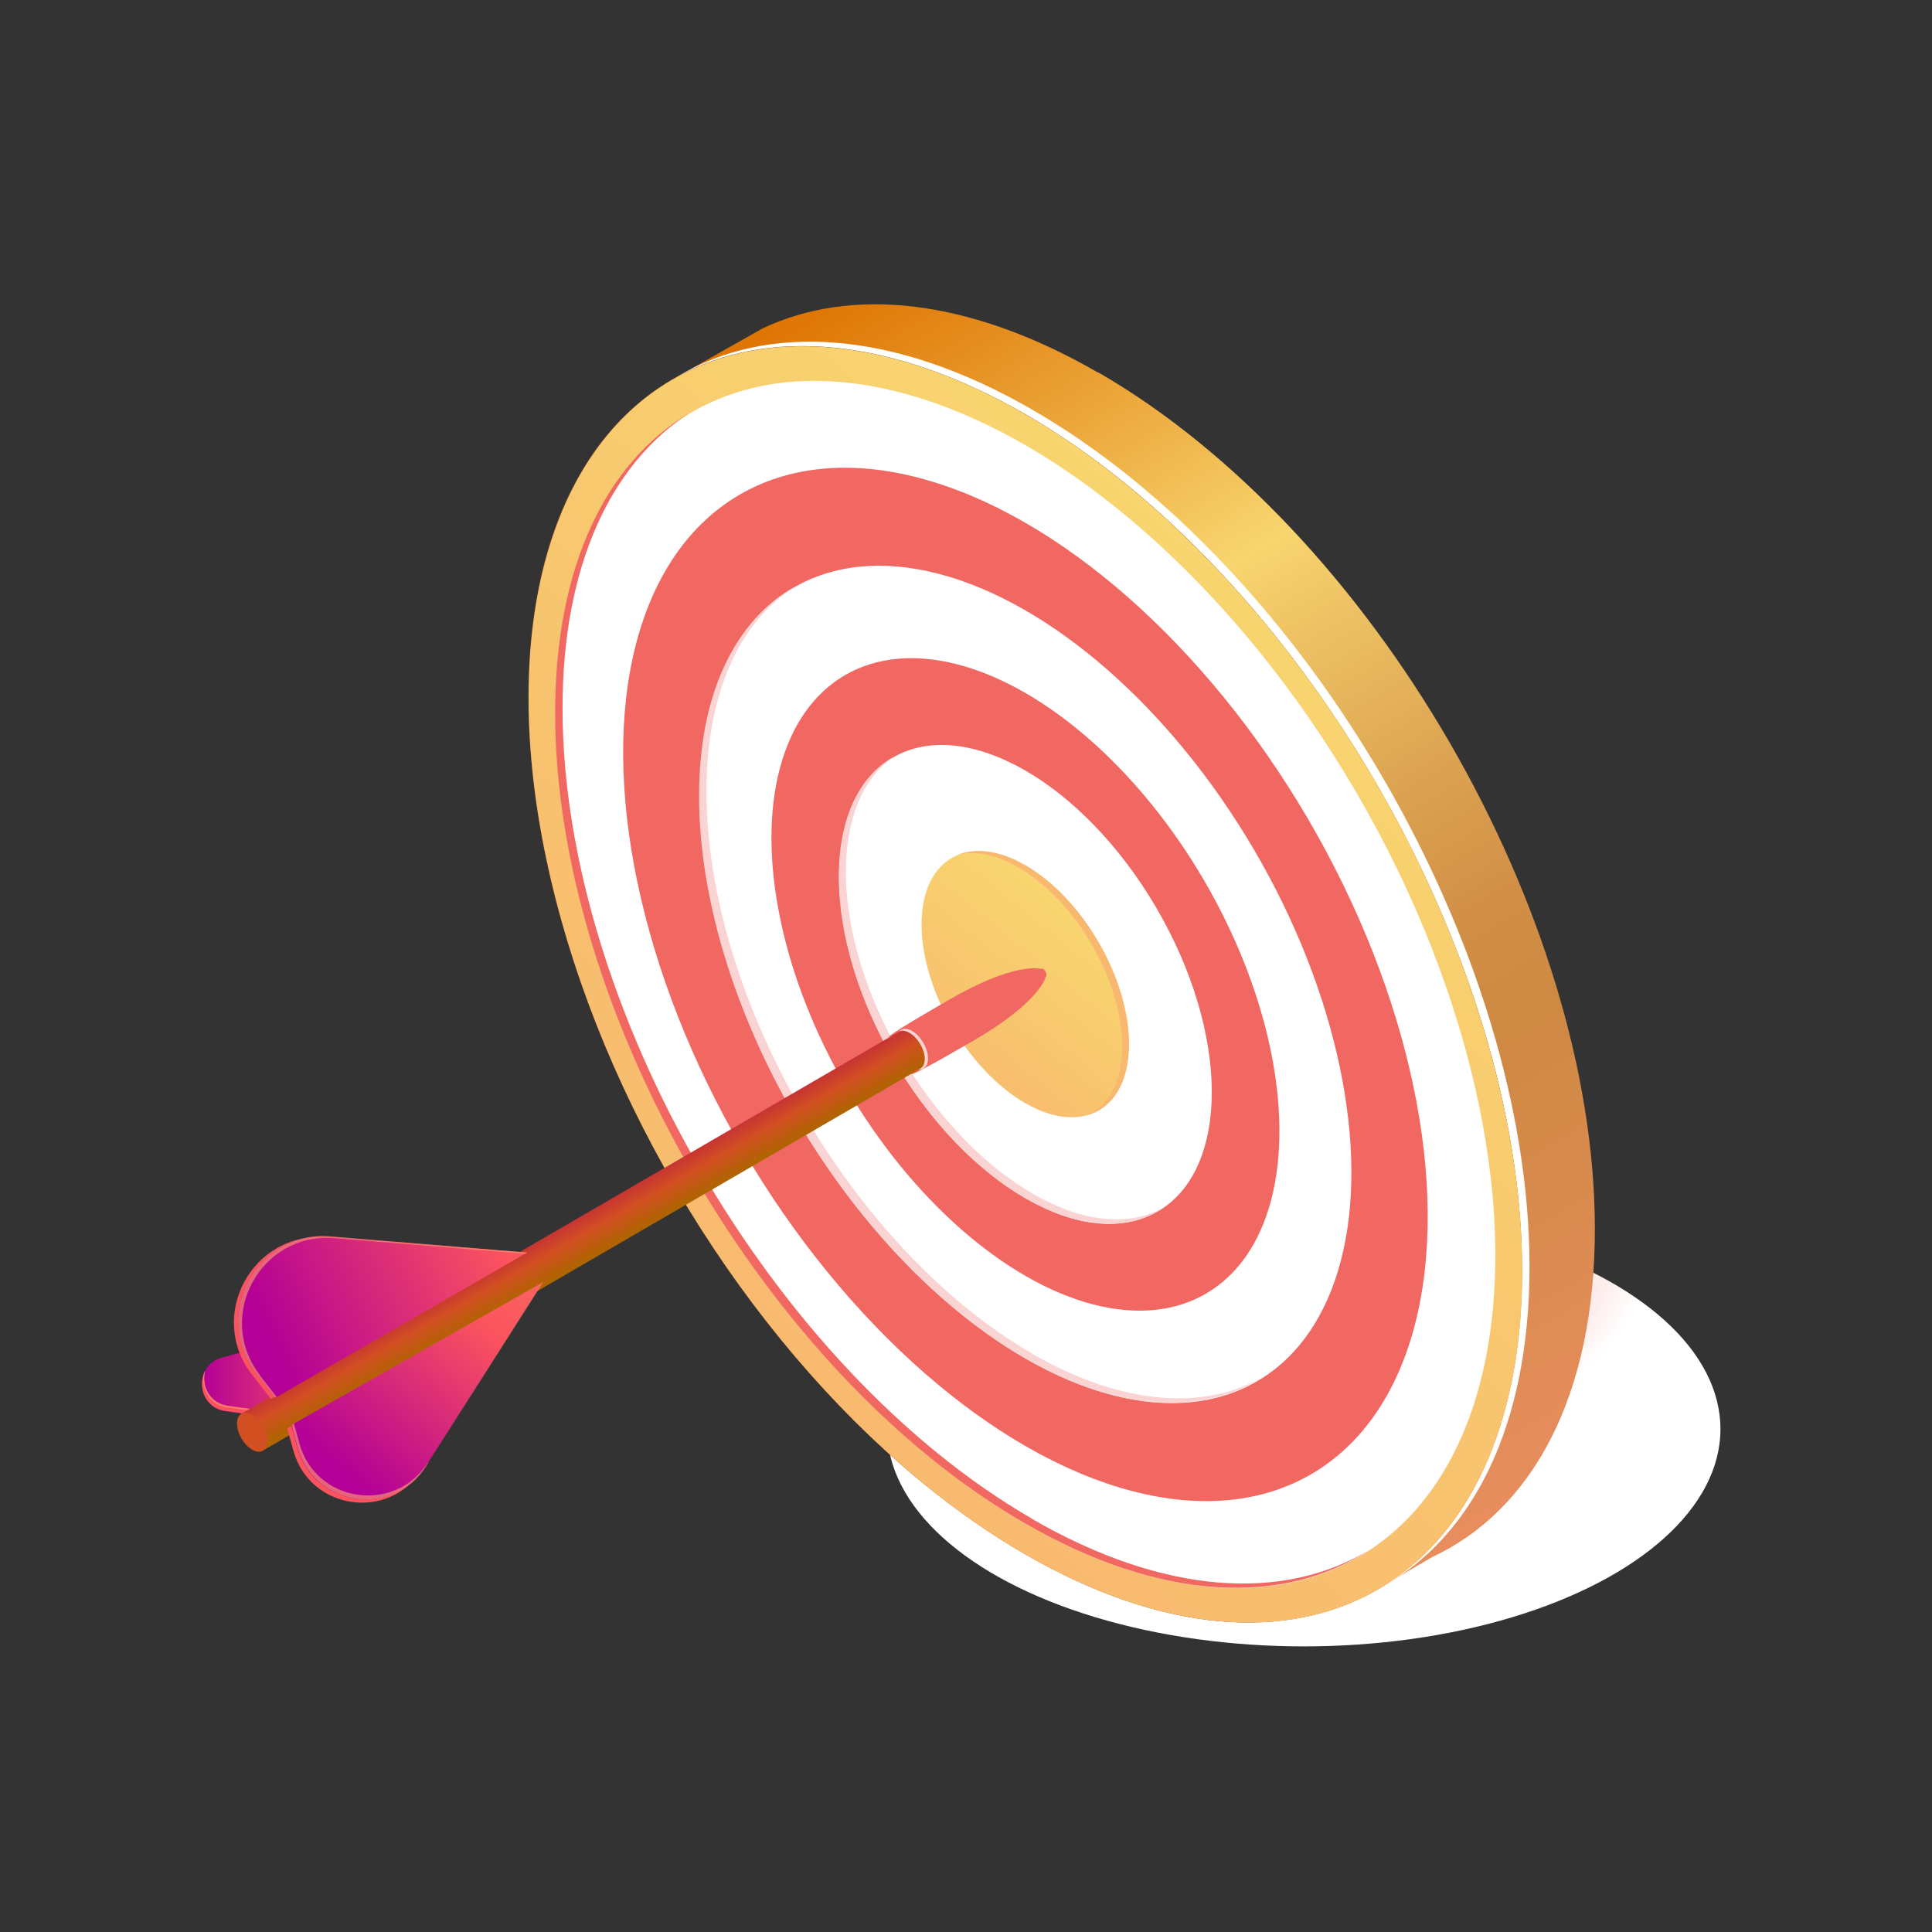
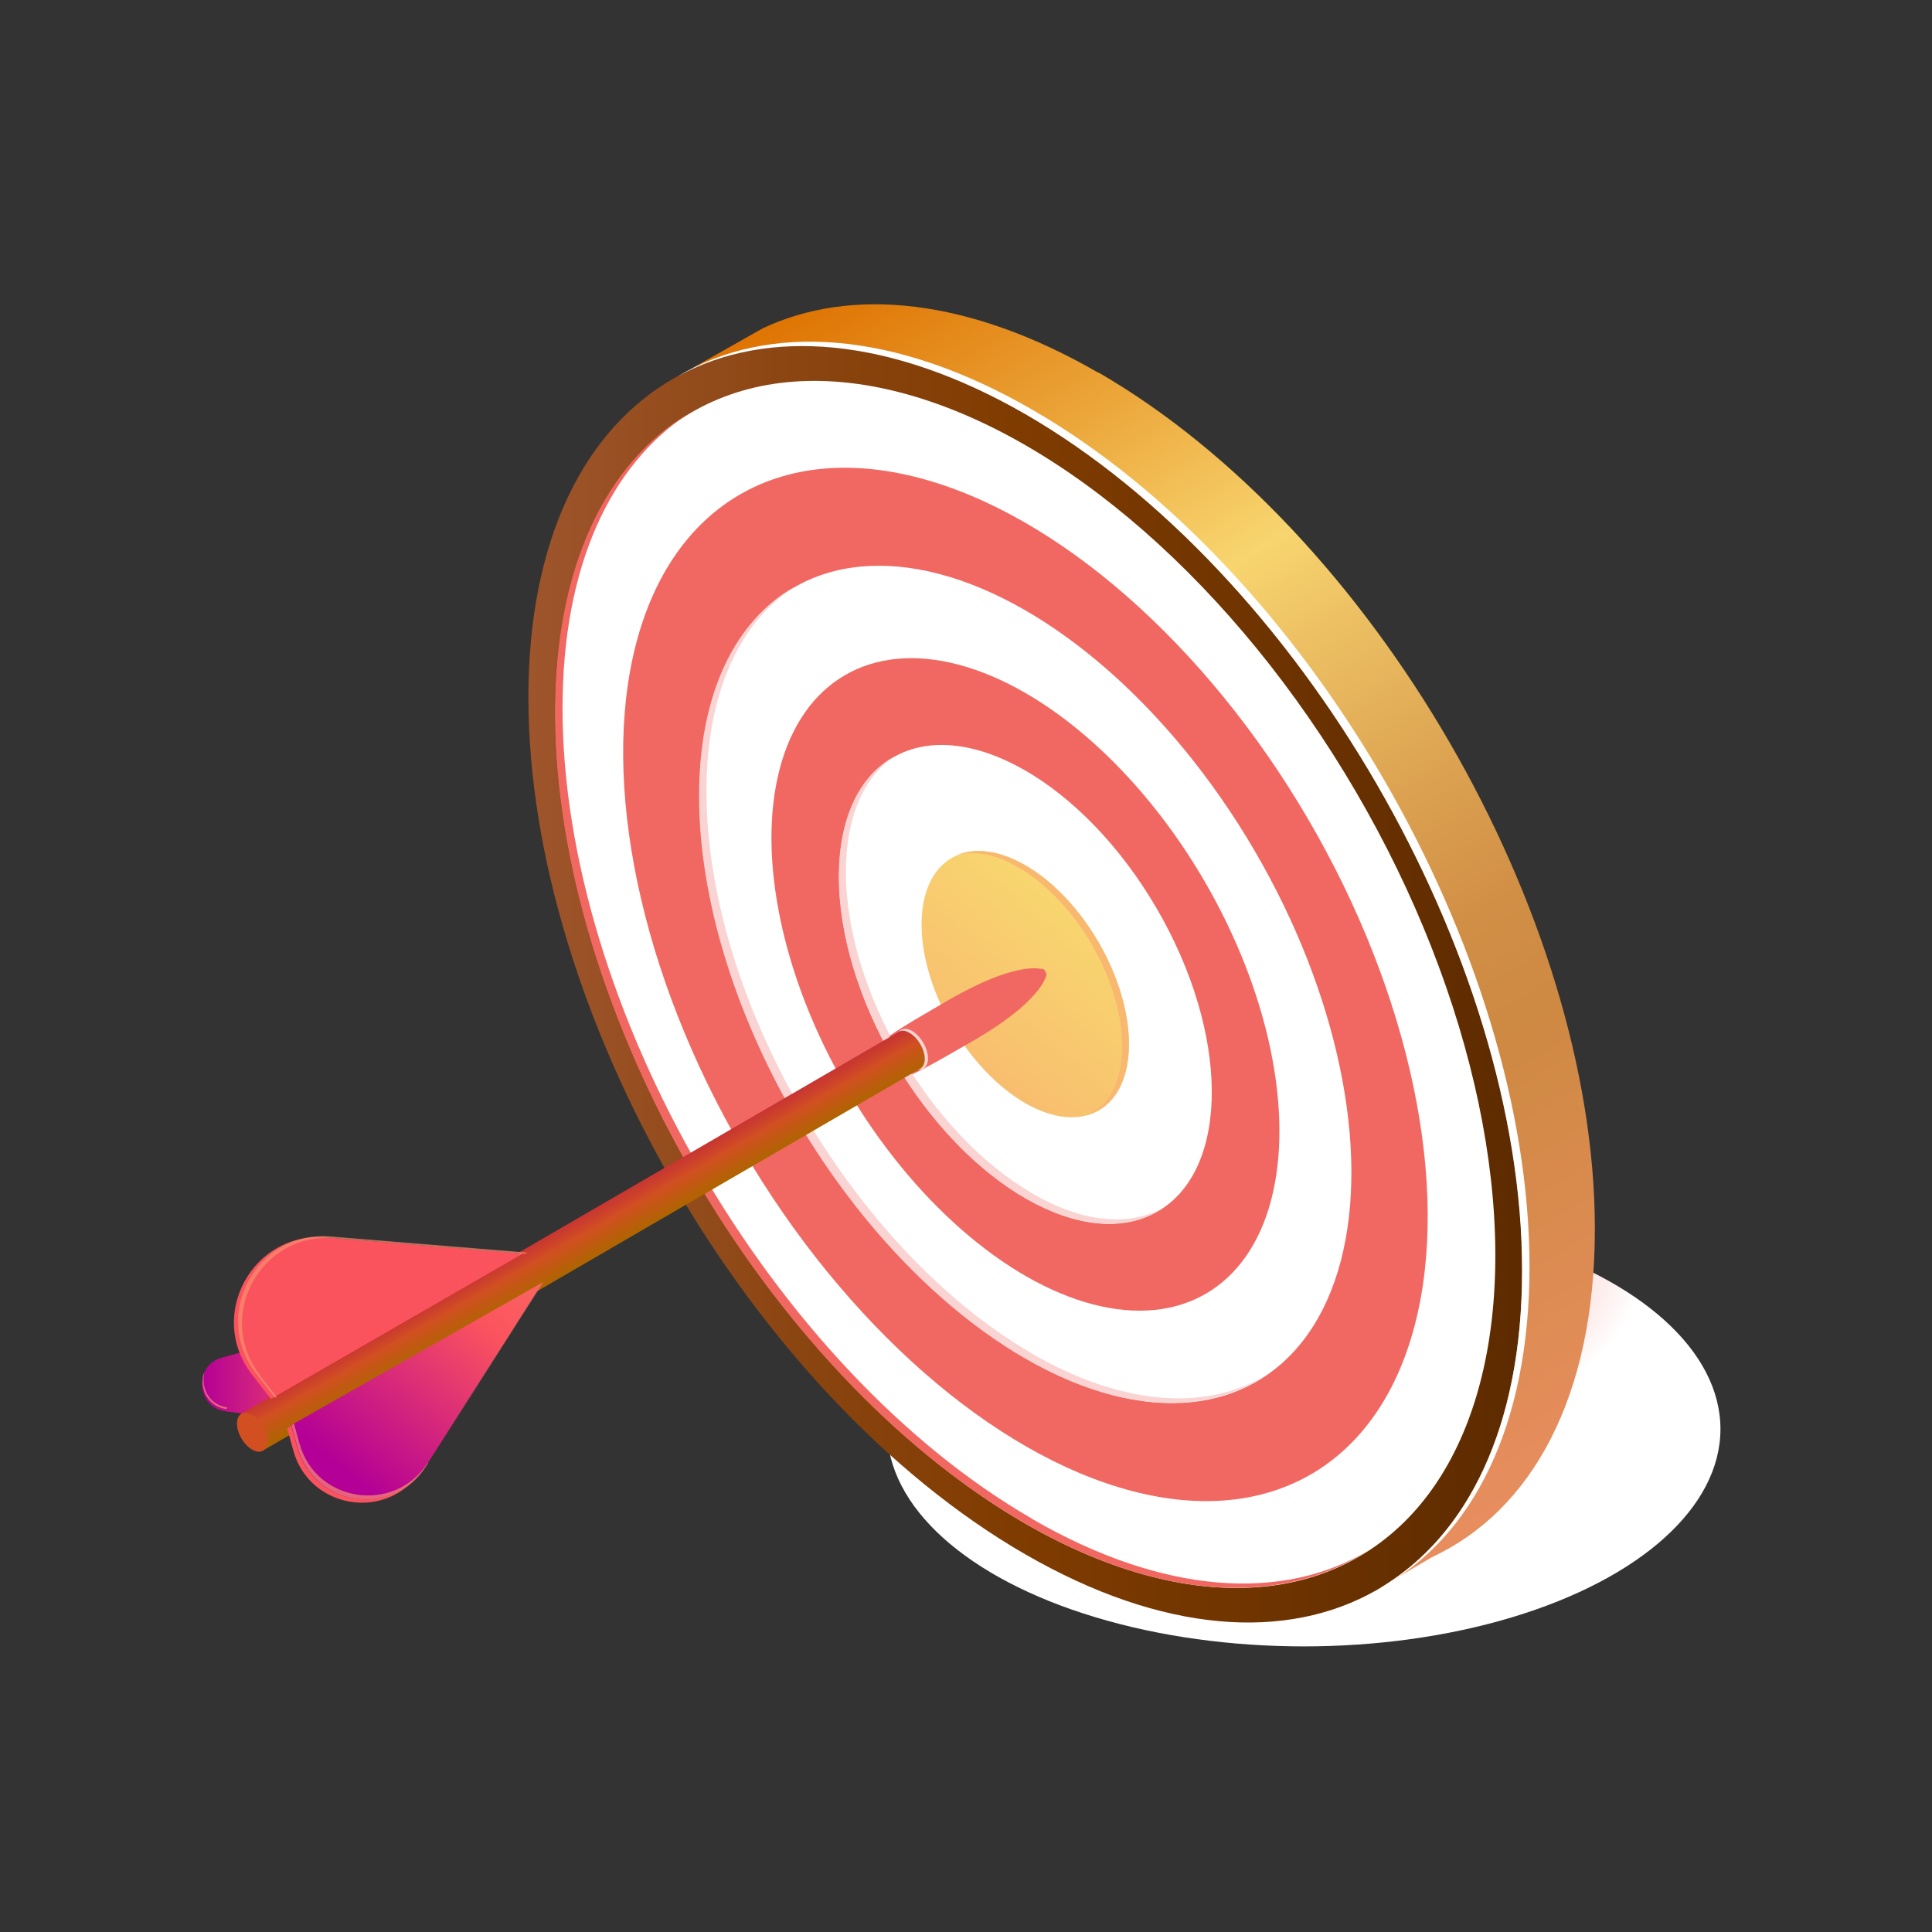
<svg xmlns="http://www.w3.org/2000/svg" xmlns:xlink="http://www.w3.org/1999/xlink" viewBox="0 0 60 60">
  <rect x="0" y="0" width="60" height="60" fill="#333333" stroke="none" />
  <defs>
    <style>.cls-1{fill:#f8906f;mix-blend-mode:screen;opacity:.7;}.cls-2{fill:url(#linear-gradient);}.cls-3{fill:#f8b86f;}.cls-4{fill:#fb535e;}.cls-5{fill:#f9d4d2;}.cls-6{fill:#fff;}.cls-7{fill:#f16862;}.cls-8{fill:#d24f22;}.cls-9{fill:url(#linear-gradient-8);}.cls-10{fill:url(#linear-gradient-3);}.cls-11{fill:url(#linear-gradient-4);}.cls-12{fill:url(#linear-gradient-2);}.cls-13{fill:url(#linear-gradient-6);}.cls-14{fill:url(#linear-gradient-7);}.cls-15{fill:url(#linear-gradient-5);}.cls-16{fill:url(#New_Gradient_Swatch_copy_3);opacity:.5;}.cls-17{fill:url(#radial-gradient);mix-blend-mode:multiply;}.cls-18{isolation:isolate;}</style>
    <radialGradient id="radial-gradient" cx="980.82" cy="-2562.95" fx="980.82" fy="-2562.95" r="10.58" gradientTransform="translate(-1158.37 1679.28) scale(1.22 .64)" gradientUnits="userSpaceOnUse">
      <stop offset=".19" stop-color="#f16862" />
      <stop offset="1" stop-color="#fff" />
    </radialGradient>
    <linearGradient id="linear-gradient" x1="27.12" y1="7.78" x2="49.62" y2="45.59" gradientUnits="userSpaceOnUse">
      <stop offset="0" stop-color="#de7200" />
      <stop offset=".17" stop-color="#eba438" />
      <stop offset=".32" stop-color="#f8d56f" />
      <stop offset=".39" stop-color="#edc163" />
      <stop offset=".52" stop-color="#dca251" />
      <stop offset=".62" stop-color="#d18f46" />
      <stop offset=".7" stop-color="#ce8942" />
      <stop offset="1" stop-color="#e88d5f" />
    </linearGradient>
    <linearGradient id="linear-gradient-2" x1="70.62" y1="1685.34" x2="106.26" y2="1685.34" gradientTransform="translate(-44.75 -1959.71) rotate(30) skewX(30)" gradientUnits="userSpaceOnUse">
      <stop offset="0" stop-color="#9f552c" />
      <stop offset=".27" stop-color="#8b4511" />
      <stop offset=".49" stop-color="#7f3c00" />
      <stop offset="1" stop-color="#5d2b00" />
    </linearGradient>
    <linearGradient id="linear-gradient-3" x1="20.93" y1="43.51" x2="40.87" y2="19.85" gradientTransform="translate(19.78 -11.89) rotate(30.31)" gradientUnits="userSpaceOnUse">
      <stop offset=".04" stop-color="#f8b86f" />
      <stop offset=".6" stop-color="#f8c76f" />
      <stop offset="1" stop-color="#f8d56f" />
    </linearGradient>
    <linearGradient id="linear-gradient-4" x1="25.07" y1="38.86" x2="33.45" y2="28.59" gradientUnits="userSpaceOnUse">
      <stop offset="0" stop-color="#f8906f" />
      <stop offset=".16" stop-color="#f8a26f" />
      <stop offset=".34" stop-color="#f8b26f" />
      <stop offset=".49" stop-color="#f8b86f" />
      <stop offset="1" stop-color="#f8d56f" />
    </linearGradient>
    <linearGradient id="New_Gradient_Swatch_copy_3" x1="31.68" y1="30.49" x2="32.18" y2="30.49" gradientUnits="userSpaceOnUse">
      <stop offset="0" stop-color="#9f552c" />
      <stop offset=".27" stop-color="#8b4511" />
      <stop offset=".49" stop-color="#7f3c00" />
      <stop offset="1" stop-color="#5d2b00" />
    </linearGradient>
    <linearGradient id="linear-gradient-5" x1="6.28" y1="41.81" x2="16.36" y2="41.81" gradientUnits="userSpaceOnUse">
      <stop offset="0" stop-color="#b40096" />
      <stop offset=".4" stop-color="#fb535e" />
      <stop offset=".52" stop-color="#fa6260" />
      <stop offset=".76" stop-color="#f98a67" />
      <stop offset="1" stop-color="#f8b86f" />
    </linearGradient>
    <linearGradient id="linear-gradient-6" x1="17.79" y1="37.88" x2="18.47" y2="39.06" gradientUnits="userSpaceOnUse">
      <stop offset="0" stop-color="#c73433" />
      <stop offset=".25" stop-color="#cd4329" />
      <stop offset=".4" stop-color="#d24f22" />
      <stop offset=".99" stop-color="#ae6500" />
      <stop offset="1" stop-color="#ae6600" />
    </linearGradient>
    <linearGradient id="linear-gradient-7" x1="8.26" y1="41.26" x2="25.31" y2="32.87" xlink:href="#linear-gradient-5" />
    <linearGradient id="linear-gradient-8" x1="10.57" y1="45.57" x2="20.62" y2="33.68" xlink:href="#linear-gradient-5" />
  </defs>
  <g class="cls-18">
    <g id="Capa_1">
      <ellipse class="cls-17" cx="40.49" cy="44.38" rx="12.94" ry="6.75" />
      <path class="cls-2" d="m34.1,11.57c-4.02-2.32-7.67-2.67-10.42-1.37l-2.21,1.25h0c2.74-1.26,6.38-.9,10.37,1.4,8.52,4.92,15.43,16.84,15.43,26.61,0,4.75-1.63,8.12-4.28,9.77l1.48-.87c3.11-1.45,5.06-4.99,5.06-10.19,0-9.78-6.91-21.69-15.43-26.61Z" />
      <path class="cls-12" d="m31.84,12.86c-8.52-4.92-15.43-.98-15.43,8.8s6.91,21.69,15.43,26.61c8.52,4.92,15.43.98,15.43-8.8s-6.91-21.69-15.43-26.61Z" />
      <path class="cls-6" d="m32.07,12.73c-4.32-2.5-8.23-2.71-11.03-1.04,2.78-1.52,6.59-1.25,10.8,1.17,8.52,4.92,15.43,16.83,15.43,26.61,0,4.82-1.68,8.22-4.4,9.84,2.86-1.56,4.63-5.02,4.63-9.97,0-9.78-6.91-21.69-15.43-26.61Z" />
-       <ellipse class="cls-10" cx="31.84" cy="30.57" rx="12.56" ry="21.75" transform="translate(-11.07 20.25) rotate(-30.31)" />
      <ellipse class="cls-6" cx="31.84" cy="30.57" rx="11.88" ry="20.57" transform="translate(-11.07 20.25) rotate(-30.31)" />
      <ellipse class="cls-7" cx="31.84" cy="30.57" rx="10.17" ry="17.61" transform="translate(-11.07 20.25) rotate(-30.31)" />
      <ellipse class="cls-6" cx="31.84" cy="30.57" rx="8.24" ry="14.27" transform="translate(-11.07 20.25) rotate(-30.31)" />
      <ellipse class="cls-7" cx="31.84" cy="30.57" rx="6.42" ry="11.12" transform="translate(-11.07 20.25) rotate(-30.31)" />
      <ellipse class="cls-6" cx="31.84" cy="30.57" rx="4.71" ry="8.16" transform="translate(-11.07 20.25) rotate(-30.31)" />
      <path class="cls-7" d="m32.06,47.17c-8.06-4.65-14.59-15.92-14.59-25.17,0-4.42,1.49-7.57,3.92-9.16-2.57,1.54-4.15,4.75-4.15,9.3,0,9.25,6.53,20.52,14.59,25.17,4.21,2.43,8.01,2.57,10.67.84-2.65,1.59-6.35,1.39-10.45-.98Z" />
      <path class="cls-5" d="m32.06,42.04c-5.59-3.23-10.12-11.05-10.12-17.46,0-3.07,1.04-5.27,2.74-6.36-1.83,1.04-2.97,3.29-2.97,6.5,0,6.42,4.53,14.23,10.12,17.46,2.91,1.68,5.53,1.78,7.38.59-1.83,1.04-4.36.88-7.16-.73Z" />
      <path class="cls-5" d="m32.06,37.06c-3.19-1.84-5.79-6.31-5.79-9.98,0-1.71.56-2.94,1.49-3.58-1.06.59-1.71,1.88-1.71,3.73,0,3.67,2.59,8.13,5.79,9.98,1.71.98,3.24,1.02,4.3.29-1.05.59-2.48.49-4.07-.43Z" />
      <path class="cls-11" d="m35.06,32.42c0,2.04-1.44,2.86-3.22,1.84-1.78-1.03-3.22-3.51-3.22-5.55s1.44-2.86,3.22-1.84c1.78,1.03,3.22,3.51,3.22,5.55Z" />
      <path class="cls-16" d="m32.18,30.64c0,.16-.11.23-.25.14-.14-.08-.25-.28-.25-.44s.11-.23.25-.14c.14.08.25.28.25.44Z" />
      <path class="cls-3" d="m31.84,26.87c-.8-.46-1.54-.55-2.1-.32.53-.14,1.18-.02,1.89.39,1.78,1.03,3.22,3.51,3.22,5.55,0,1.12-.43,1.87-1.12,2.15.81-.21,1.33-.99,1.33-2.22,0-2.04-1.44-4.53-3.22-5.55Z" />
      <path class="cls-15" d="m8.7,44.06l-1.69-.23c-.92-.12-1.01-1.43-.11-1.67l9.46-2.59-7.66,4.48Z" />
-       <path class="cls-4" d="m8.77,43.89l-1.69-.23c-.58-.08-.83-.63-.71-1.09-.25.48-.02,1.16.64,1.25l1.69.23,7.66-4.48-.41.11-7.19,4.21Z" />
-       <path class="cls-1" d="m7.06,43.71l1.69.23,7.32-4.29-.11.03-7.19,4.21-1.69-.23c-.58-.08-.83-.63-.71-1.09,0,.02-.02.04-.03.06-.12.45.13,1,.71,1.08Z" />
+       <path class="cls-1" d="m7.06,43.71c-.58-.08-.83-.63-.71-1.09,0,.02-.02.04-.03.06-.12.45.13,1,.71,1.08Z" />
      <path class="cls-7" d="m32.5,30.28s-.01.06-.03.07c0,0-.17.77-2.24,1.97-2.95,1.71-1.64.8-1.64.8-.08.04-.03-.05-.15-.12-.24-.14-.43-.47-.43-.75,0-.14-.13-.14-.05-.18,0,0-1.45.69,1.51-1.02,2.08-1.2,2.84-.96,2.84-.96.02-.01.05,0,.08,0,.06.03.11.12.11.19Z" />
      <path class="cls-5" d="m28.82,32.87c0,.31-.22.44-.49.28-.27-.16-.49-.54-.49-.85s.22-.44.49-.28c.27.16.49.54.49.85Z" />
      <path class="cls-13" d="m28.72,32.88c0,.15-.05.25-.13.3l-20.41,11.86c-.08.05-.03-.06-.16-.13-.26-.15-.47-.51-.47-.81,0-.15-.14-.15-.05-.2l20.42-11.86c.08-.05.2-.04.33.04.26.15.47.51.47.81Z" />
      <path class="cls-8" d="m8.3,44.75c0,.3-.21.42-.47.27-.26-.15-.47-.51-.47-.81s.21-.42.47-.27.47.51.47.81Z" />
      <path class="cls-4" d="m8.42,43.44l7.82-4.51-6.11-.5c-2.29-.19-3.71,2.43-2.31,4.25l.59.76Z" />
-       <path class="cls-14" d="m8.55,43.41l7.82-4.51-6.11-.5c-2.29-.19-3.71,2.43-2.31,4.25l.59.76Z" />
      <path class="cls-1" d="m8.07,42.7c-1.4-1.82.02-4.43,2.31-4.25l5.93.49.06-.04-6.11-.5c-2.29-.19-3.71,2.43-2.31,4.25l.59.76.05-.03-.53-.68Z" />
      <path class="cls-4" d="m8.92,44.36l.19.69c.51,1.84,2.96,2.21,3.99.59l3.64-5.72-7.82,4.44Z" />
      <path class="cls-9" d="m9.04,44.26l.19.69c.51,1.84,2.96,2.21,3.99.59l3.64-5.72-7.82,4.44Z" />
      <path class="cls-1" d="m13.29,45.42c-1.03,1.61-3.48,1.25-3.99-.59l-.17-.62-.08.05.19.69c.51,1.84,2.96,2.21,3.99.59l3.64-5.72h-.01s-3.56,5.61-3.56,5.61Z" />
    </g>
  </g>
</svg>